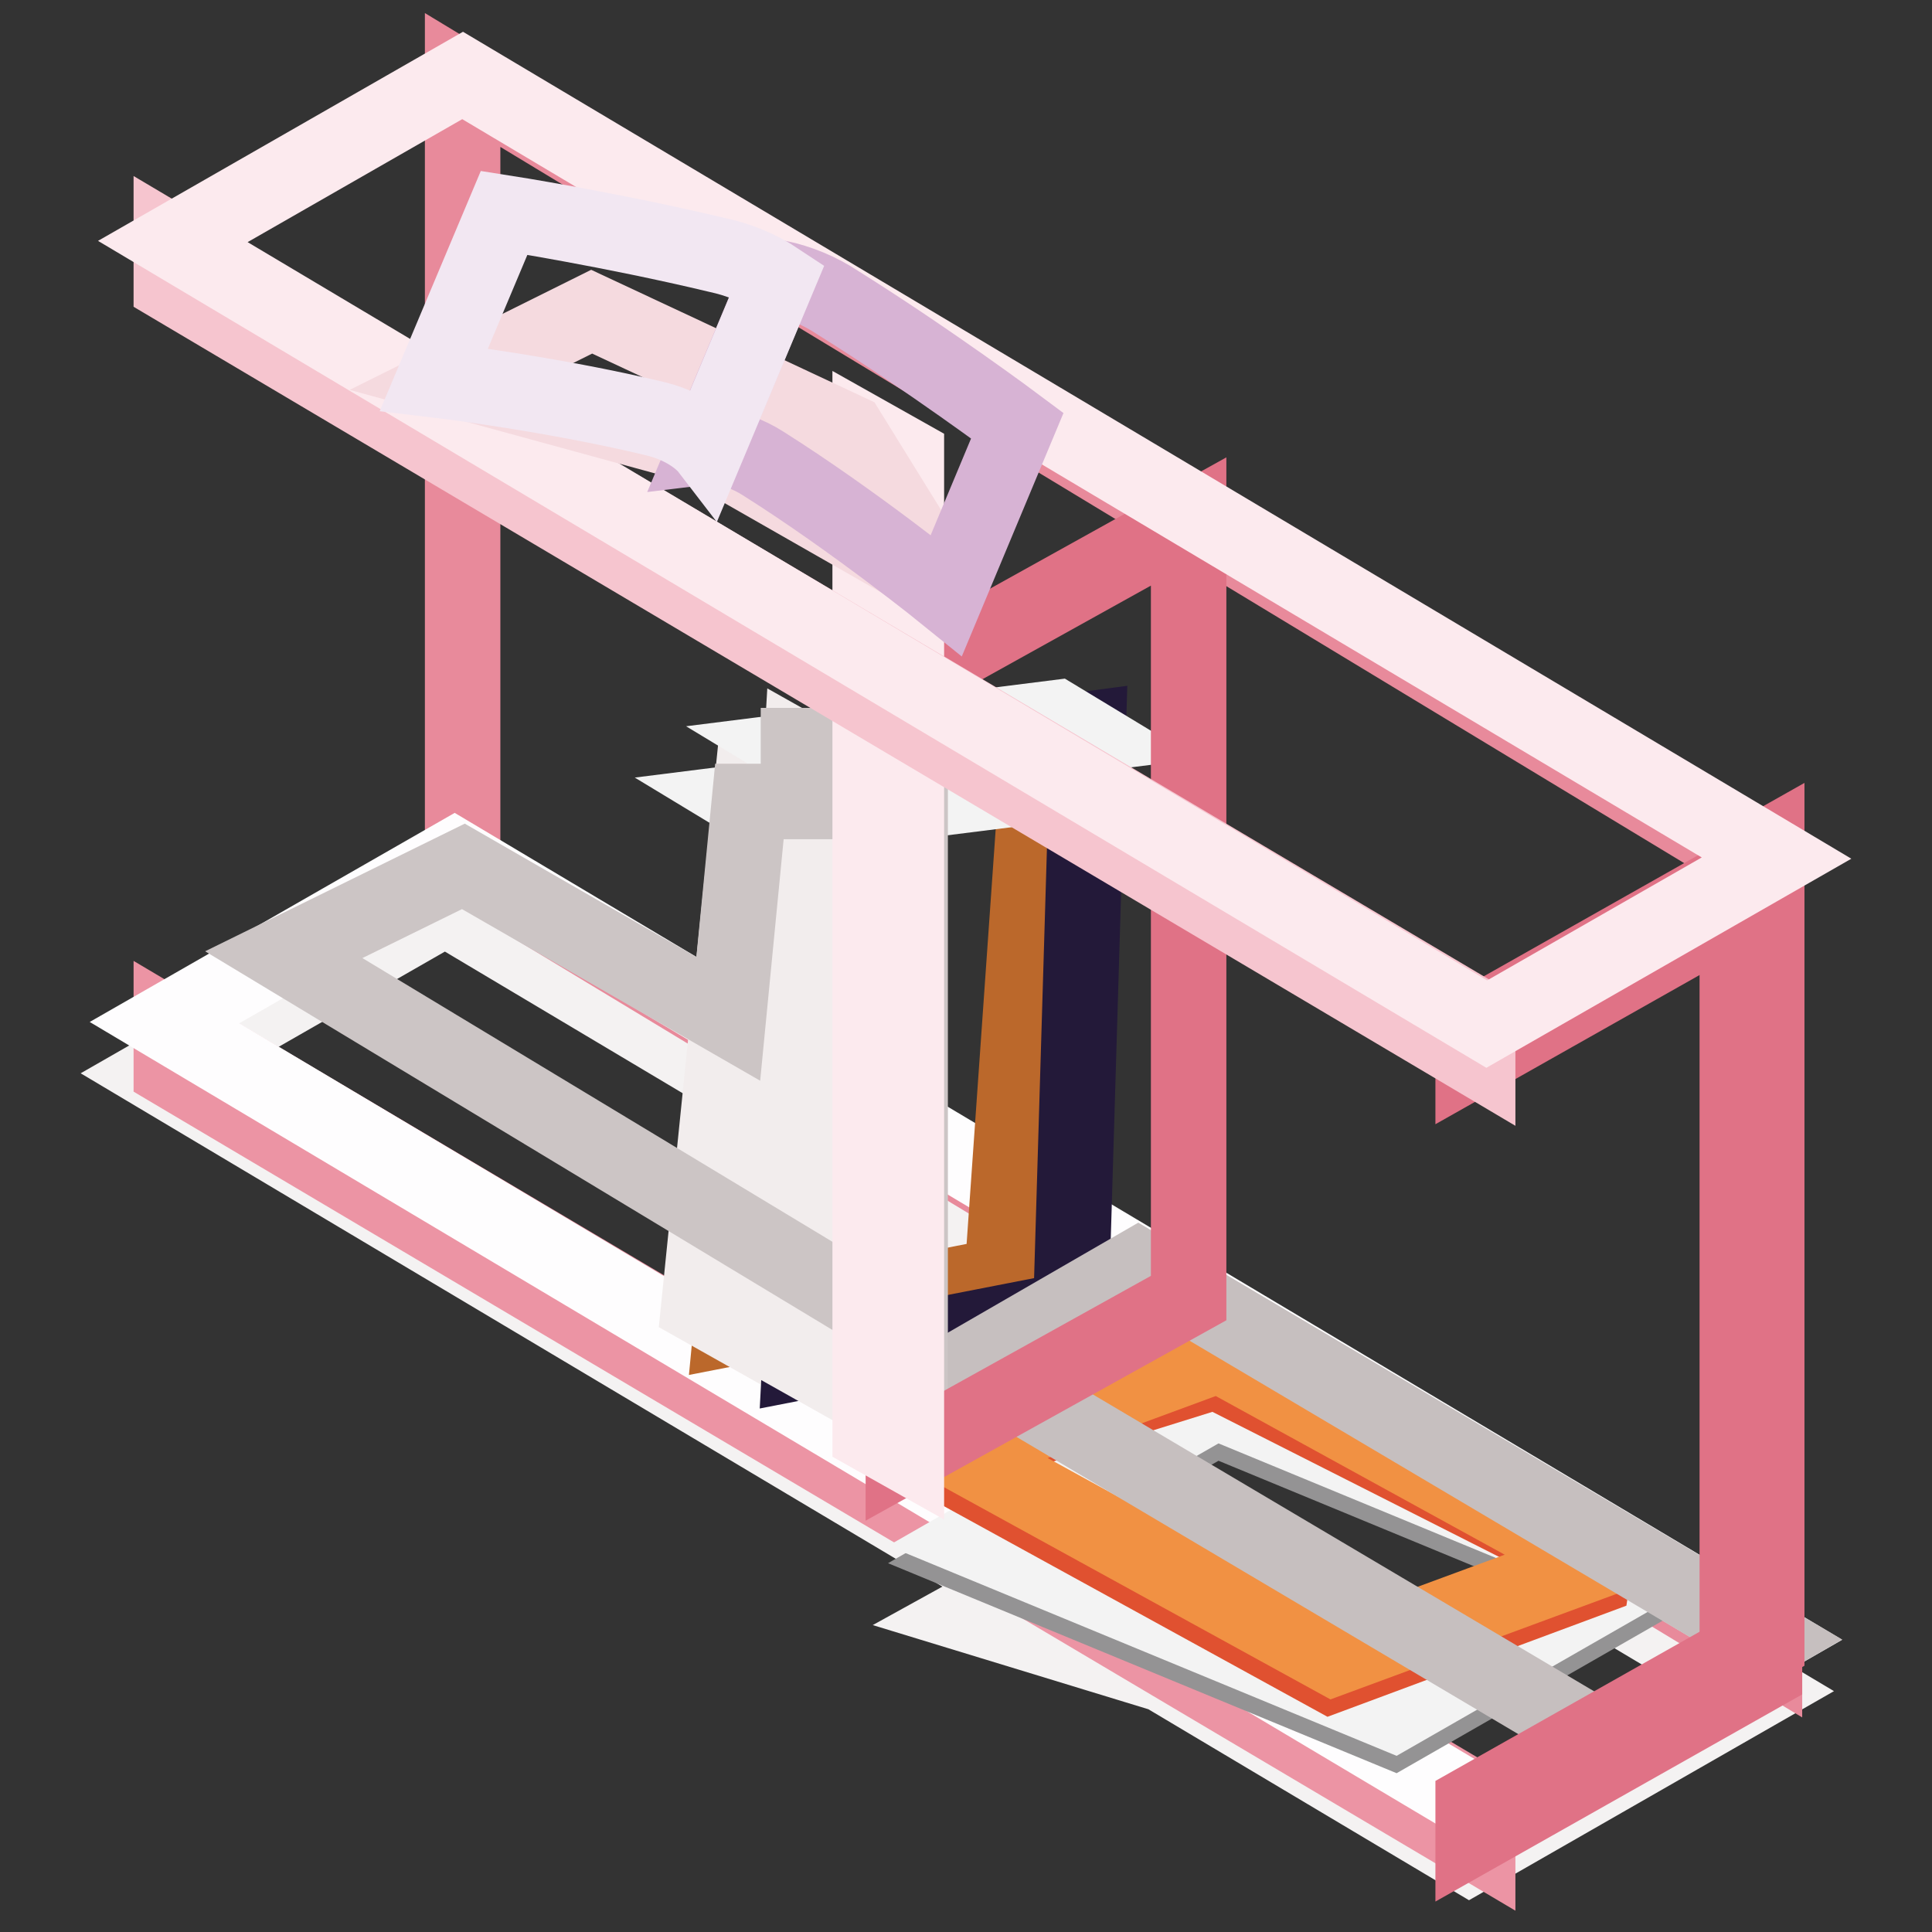
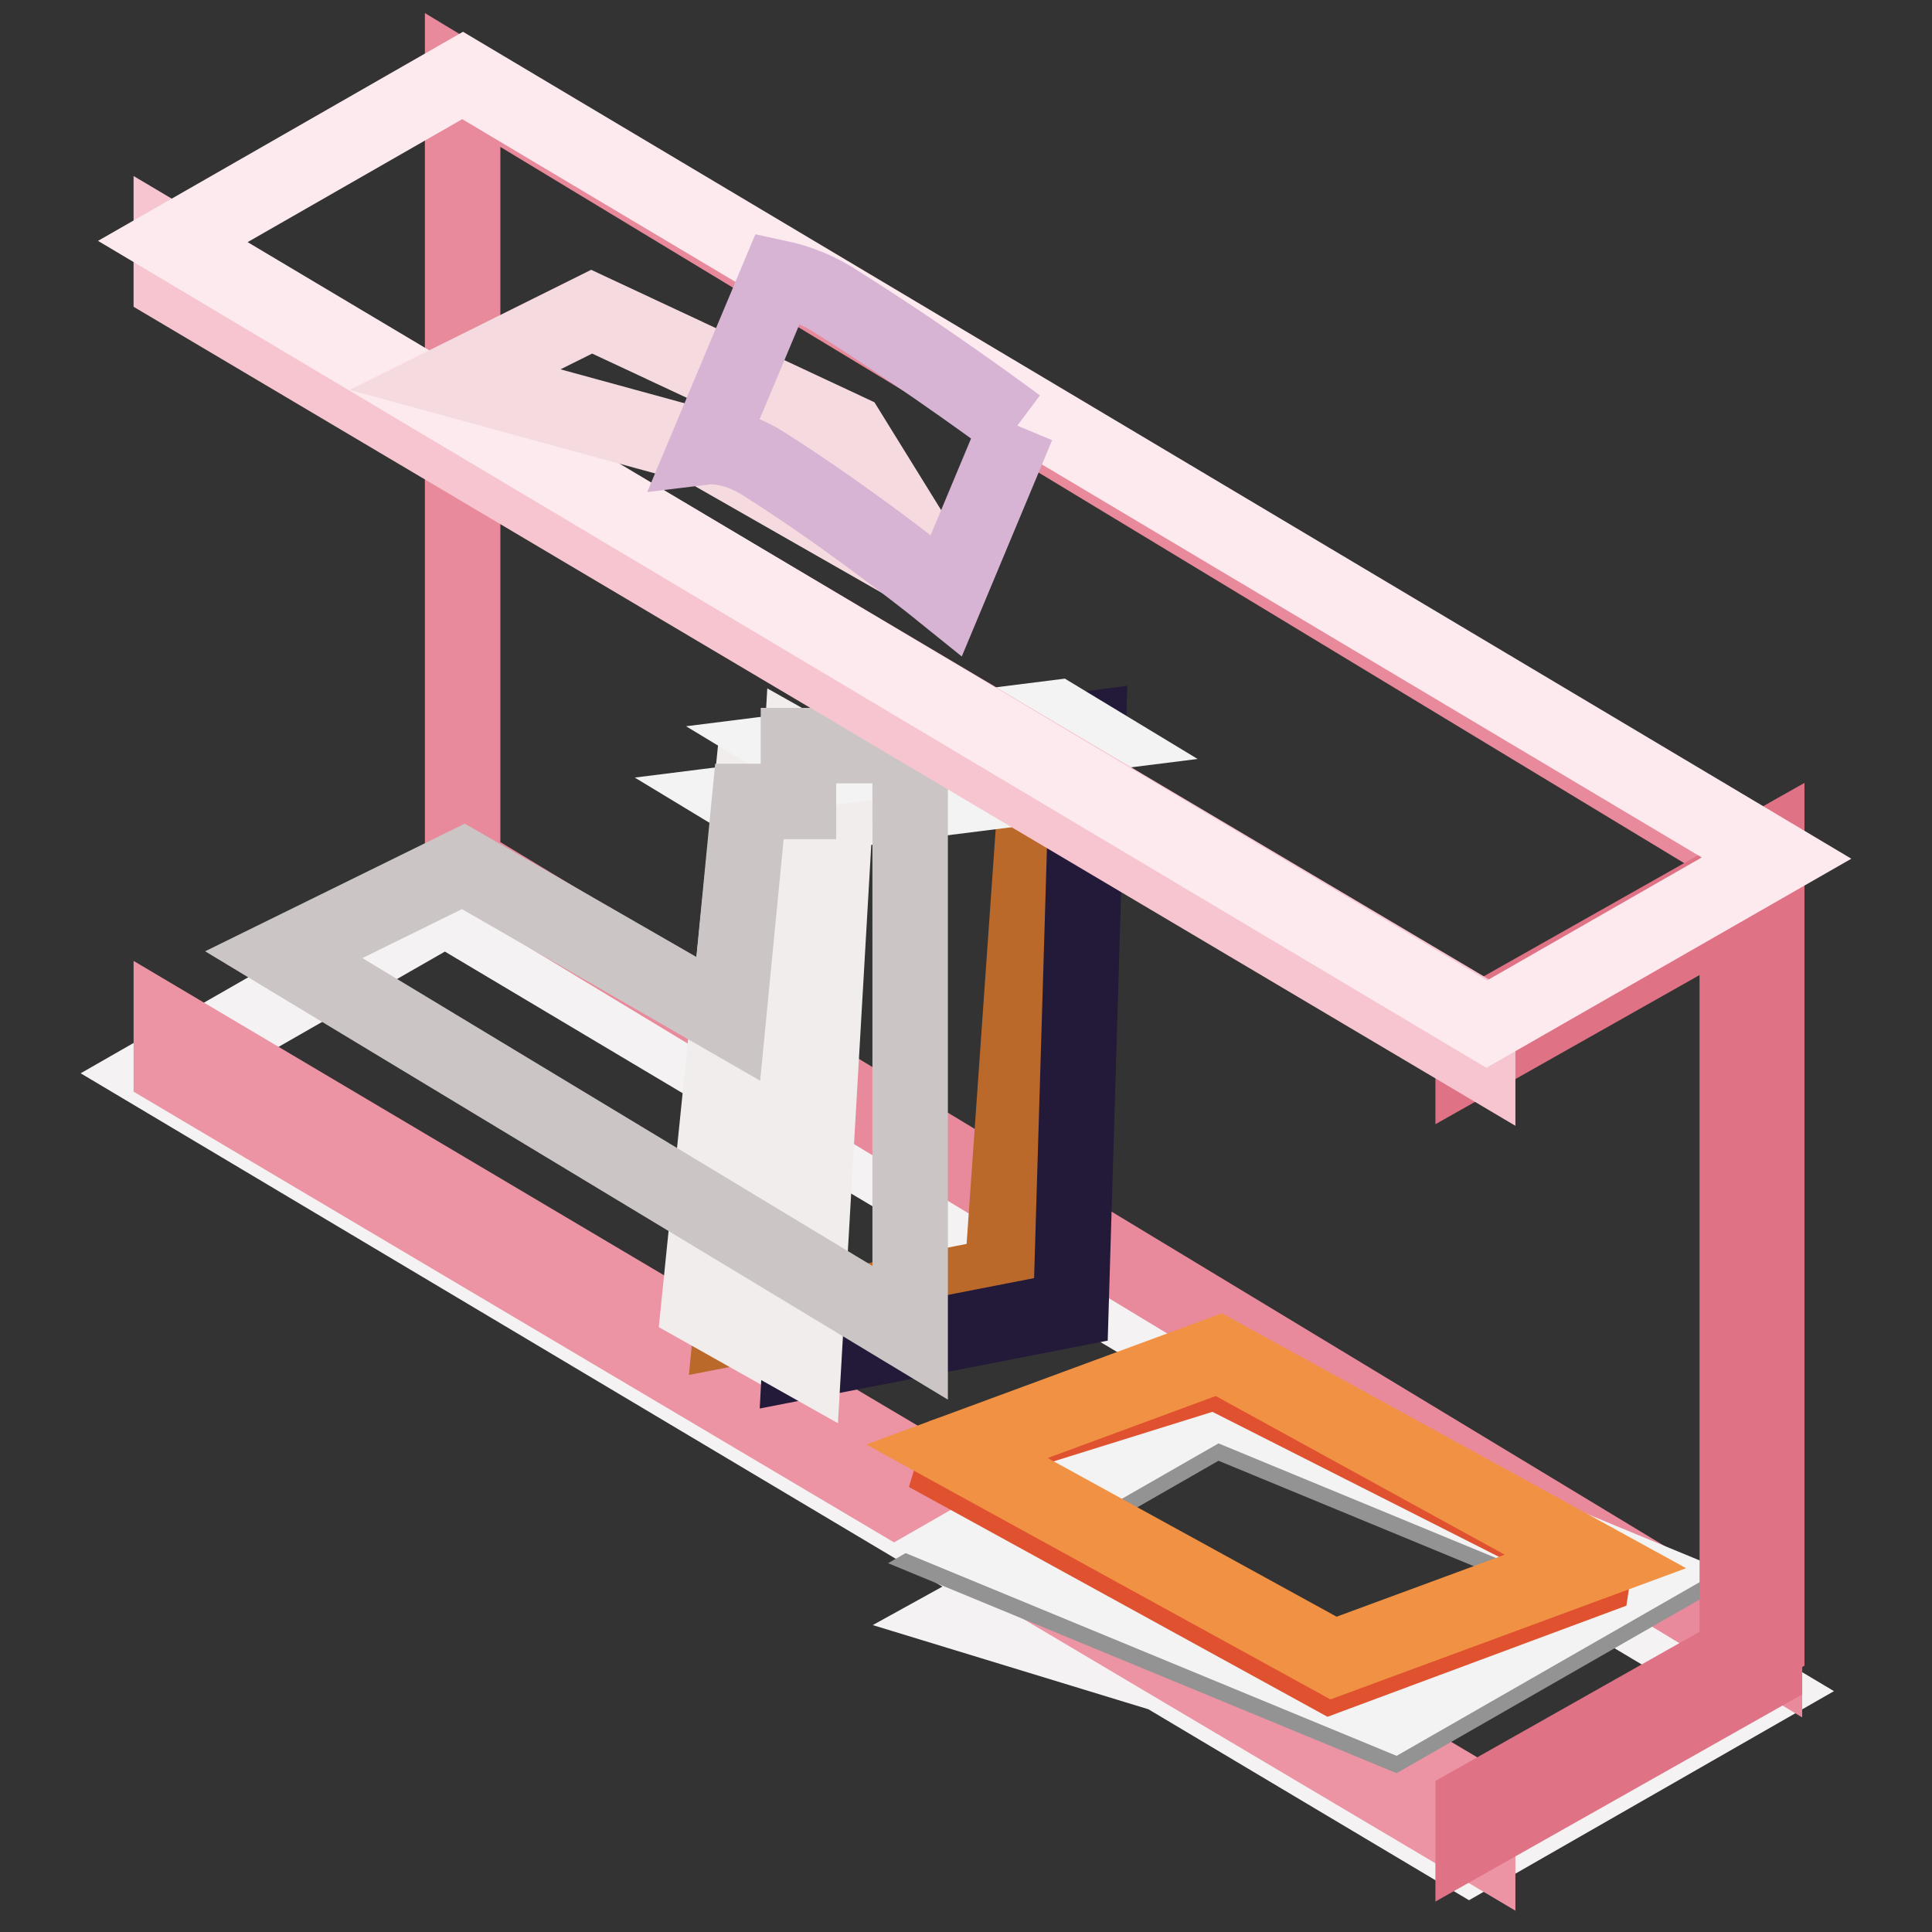
<svg xmlns="http://www.w3.org/2000/svg" version="1.1" x="0px" y="0px" viewBox="0 0 256 256" enable-background="new 0 0 256 256" xml:space="preserve">
  <rect x="0" y="0" width="256" height="256" fill="#333333" stroke="none" />
  <g>
    <path stroke-width="10" fill-opacity="0" stroke="#f4f2f2" d="M233.1,224L59,120.3l-38.4,22L194.7,246L233.1,224z M180.8,230l-52.4-16l9.6-5.3L180.8,230L180.8,230z" />
    <path stroke-width="10" fill-opacity="0" stroke="#e88a9b" d="M233.7,114.9L61.3,10.6v103.8l172.5,104.3V114.9z" />
    <path stroke-width="10" fill-opacity="0" stroke="#ec94a4" d="M195.8,238.7L22.7,136.1v5.7l173.1,102.6L195.8,238.7L195.8,238.7L195.8,238.7z" />
-     <path stroke-width="10" fill-opacity="0" stroke="#fefdfe" d="M234.2,217.2L60.2,113.5l-38.4,22l174.1,103.7L234.2,217.2z" />
    <path stroke-width="10" fill-opacity="0" stroke="#949394" d="M216.8,211l-55.7-23l-32.1,18.4l55.7,23L216.8,211z" />
    <path stroke-width="10" fill-opacity="0" stroke="#f3f3f3" d="M216.8,208.7l-55.7-23l-32.1,18.4l55.7,23L216.8,208.7z" />
    <path stroke-width="10" fill-opacity="0" stroke="#e05130" d="M211,209.1l0.3-2l-50.2-25.4l-34,10.6l-0.7,2.3l49.9,27.4L211,209.1z" />
    <path stroke-width="10" fill-opacity="0" stroke="#f19143" d="M211.4,206.9l-49.9-27.4l-34.7,12.8l49.9,27.4L211.4,206.9z" />
    <path stroke-width="10" fill-opacity="0" stroke="#bb682b" d="M137.4,103.4l-34,4.5L96.9,176l35.9-7L137.4,103.4L137.4,103.4z" />
    <path stroke-width="10" fill-opacity="0" stroke="#f2eded" d="M104.2,109l-4.8-2.7l-6.8,66.8l4.8,2.7L104.2,109L104.2,109z" />
    <path stroke-width="10" fill-opacity="0" stroke="#f3f3f3" d="M137,104.2l-3.8-2.3l-34.2,4.3l3.8,2.3L137,104.2L137,104.2z" />
    <path stroke-width="10" fill-opacity="0" stroke="#231939" d="M144.2,96.6l-34,4.5l-4.2,79.4l35.9-7L144.2,96.6L144.2,96.6z" />
    <path stroke-width="10" fill-opacity="0" stroke="#f2eded" d="M111,102.2l-4.8-2.7l-4.5,78.1l4.8,2.7L111,102.2z" />
    <path stroke-width="10" fill-opacity="0" stroke="#f3f3f3" d="M143.8,97.4l-3.8-2.3l-34.2,4.3l3.8,2.3L143.8,97.4z" />
-     <path stroke-width="10" fill-opacity="0" stroke="#c6bfbf" d="M234.2,217.2l-83.4-49.4l-22.5,13l83.4,49.4L234.2,217.2z" />
    <path stroke-width="10" fill-opacity="0" stroke="#ccc5c5" d="M120.6,96.1l-4.6-2.8v5.5h-10.2v7.4h-6.5L96.5,135l-35.1-20.2l-23.8,11.7l83,50.1V96.1z" />
-     <path stroke-width="10" fill-opacity="0" stroke="#e07286" d="M157.5,69.1l-37.8,21l0,102.9l37.8-21L157.5,69.1z" />
-     <path stroke-width="10" fill-opacity="0" stroke="#fceaee" d="M120.1,60.4l-4.8-2.7v132.4l4.8,2.7V60.4z" />
    <path stroke-width="10" fill-opacity="0" stroke="#e07286" d="M233.8,217.1l-38.6,21.8v4.5l38.6-21.8V217.1z M233.8,114.1l-38.6,21.8v4.5l38.6-21.8V114.1z" />
    <path stroke-width="10" fill-opacity="0" stroke="#f6c5cf" d="M195.8,134.7L22.7,32.1v5.7l173.1,102.6L195.8,134.7L195.8,134.7z" />
    <path stroke-width="10" fill-opacity="0" stroke="#e07286" d="M234.1,112.3l-3.9,2.2l0,105.5l3.9-2.2L234.1,112.3z" />
    <path stroke-width="10" fill-opacity="0" stroke="#fceaee" d="M235.4,113.7L61.3,10L22.9,32L197,135.7L235.4,113.7L235.4,113.7z" />
    <path stroke-width="10" fill-opacity="0" stroke="#f5dadf" d="M124.9,77.4L93.2,59.3l-32.9-9l18.1-9l34,15.9L124.9,77.4L124.9,77.4z" />
-     <path stroke-width="10" fill-opacity="0" stroke="#d7b3d4" d="M134.8,56.4c0,0-11.5-8.6-23.8-16.3c-2.4-1.6-5.1-2.7-7.9-3.3l-9.4,22.4c0,0,3.3-0.4,7.4,2.2 c12.2,7.7,24.3,17.5,24.3,17.5L134.8,56.4z" />
-     <path stroke-width="10" fill-opacity="0" stroke="#f2e7f2" d="M66.8,28.2c0,0,14.1,2.2,28.3,5.6c2.8,0.6,5.5,1.7,7.9,3.3l-9.3,22.2c0,0-2-2.6-6.8-3.8 c-14.1-3.4-29.4-5.2-29.4-5.2L66.8,28.2z" />
+     <path stroke-width="10" fill-opacity="0" stroke="#d7b3d4" d="M134.8,56.4c0,0-11.5-8.6-23.8-16.3c-2.4-1.6-5.1-2.7-7.9-3.3l-9.4,22.4c0,0,3.3-0.4,7.4,2.2 c12.2,7.7,24.3,17.5,24.3,17.5L134.8,56.4" />
  </g>
</svg>